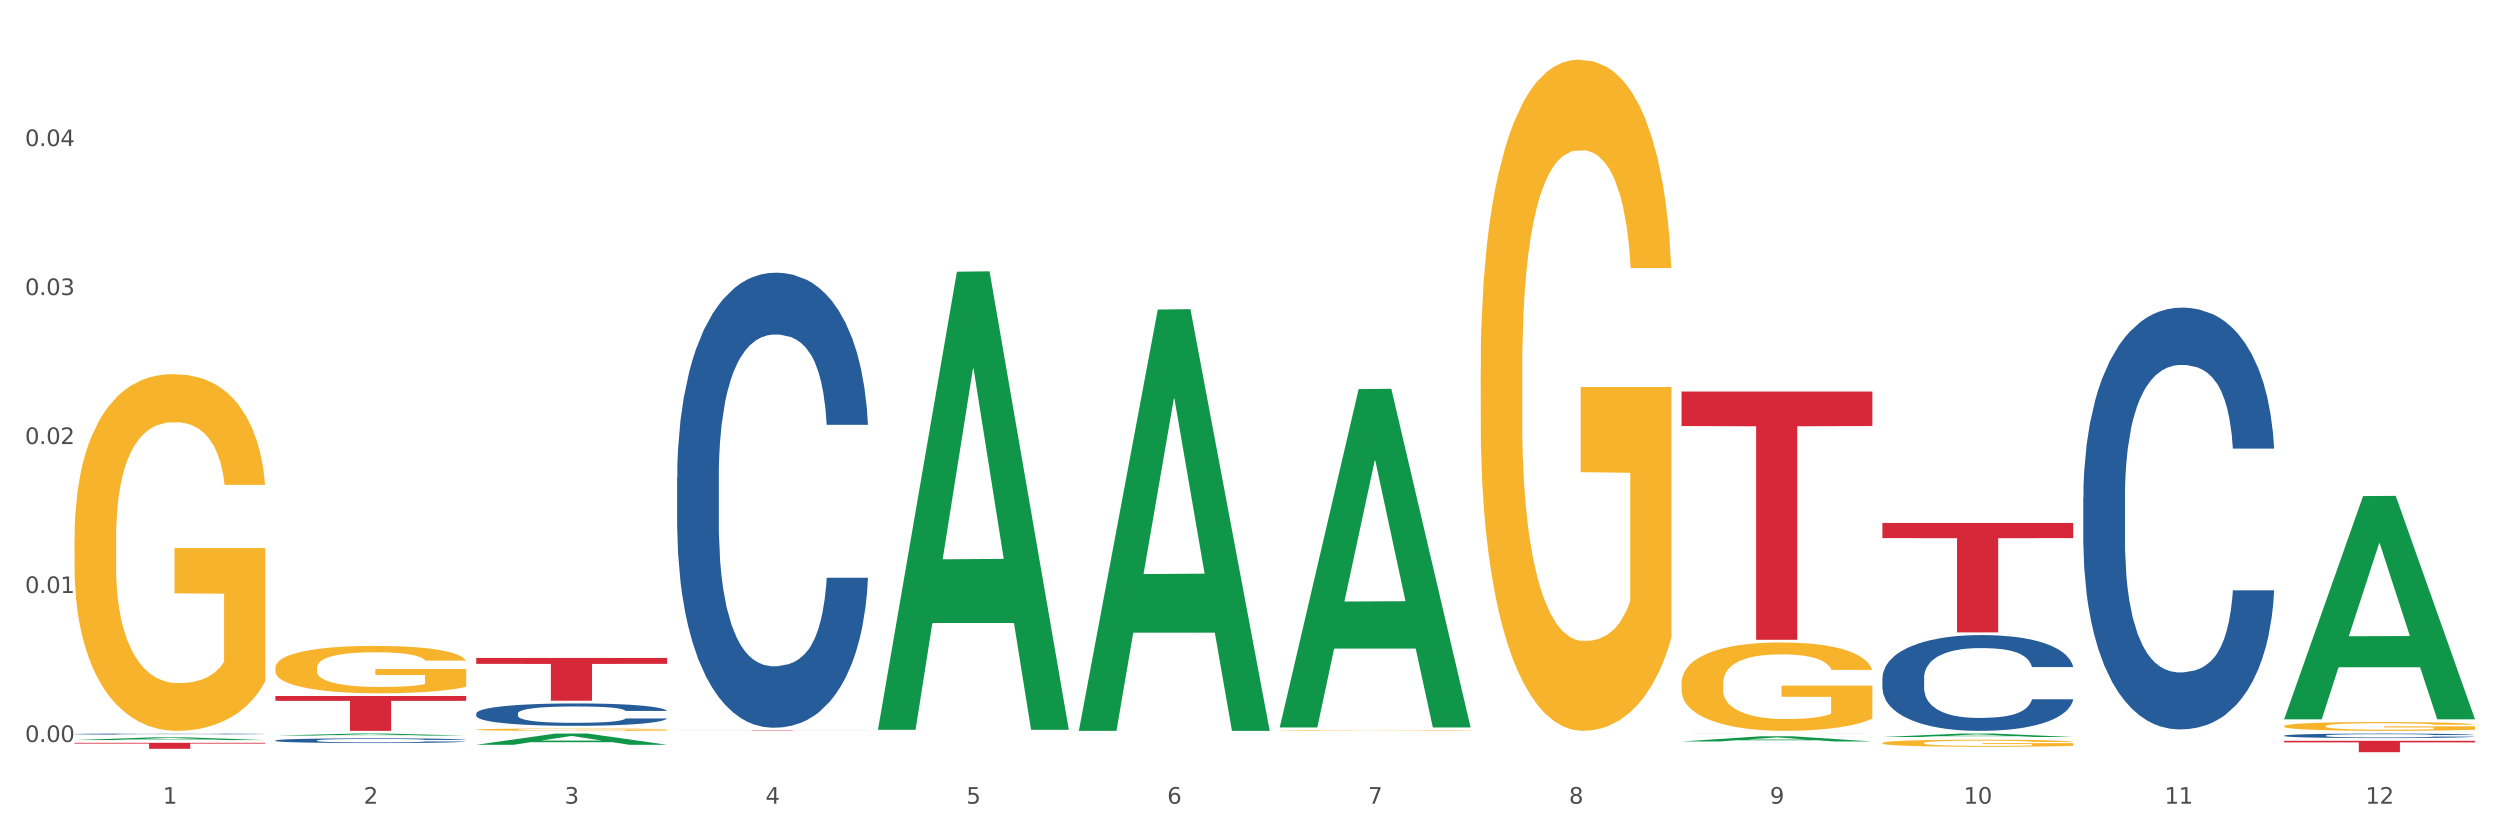
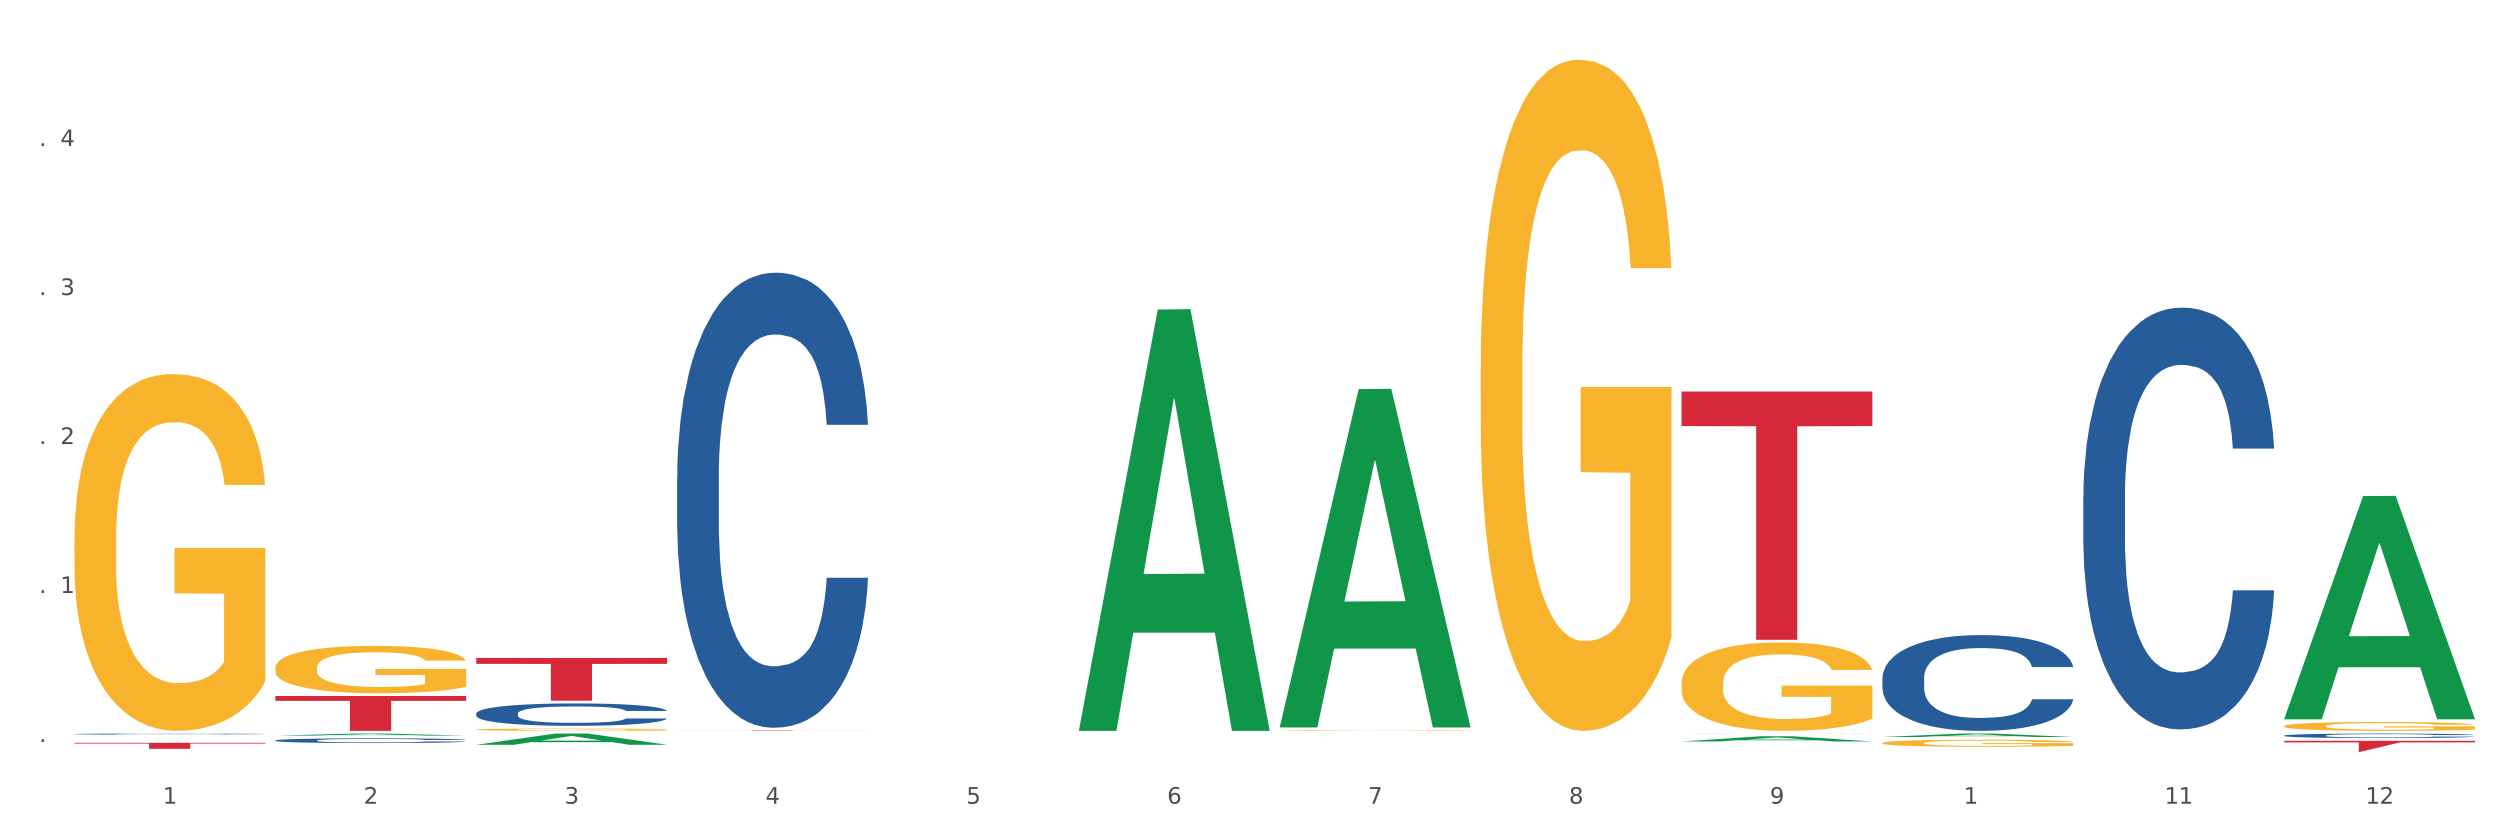
<svg xmlns="http://www.w3.org/2000/svg" xmlns:xlink="http://www.w3.org/1999/xlink" width="1080pt" height="360pt" viewBox="0 0 1080 360" version="1.1">
  <rect x="0" y="0" width="1080" height="360" fill="#333333" stroke="none" />
  <defs>
    <style type="text/css">*{stroke-linejoin: round; stroke-linecap: butt}</style>
  </defs>
  <g id="figure_1">
    <g id="patch_1">
      <path d="M 0 360  L 1080 360  L 1080 0  L 0 0  z " style="fill: #ffffff; stroke: #ffffff; stroke-linejoin: miter" />
    </g>
    <g id="axes_1">
      <g id="matplotlib.axis_1">
        <g id="xtick_1">
          <g id="text_1">
            <g style="fill: #4d4d4d" transform="translate(70.342 347.204) scale(0.096 -0.096)">
              <defs>
                <path id="DejaVuSans-31" d="M 794 531  L 1825 531  L 1825 4091  L 703 3866  L 703 4441  L 1819 4666  L 2450 4666  L 2450 531  L 3481 531  L 3481 0  L 794 0  L 794 531  z " transform="scale(0.016)" />
              </defs>
              <use xlink:href="#DejaVuSans-31" />
            </g>
          </g>
        </g>
        <g id="xtick_2">
          <g id="text_2">
            <g style="fill: #4d4d4d" transform="translate(157.122 347.204) scale(0.096 -0.096)">
              <defs>
                <path id="DejaVuSans-32" d="M 1228 531  L 3431 531  L 3431 0  L 469 0  L 469 531  Q 828 903 1448 1529  Q 2069 2156 2228 2338  Q 2531 2678 2651 2914  Q 2772 3150 2772 3378  Q 2772 3750 2511 3984  Q 2250 4219 1831 4219  Q 1534 4219 1204 4116  Q 875 4013 500 3803  L 500 4441  Q 881 4594 1212 4672  Q 1544 4750 1819 4750  Q 2544 4750 2975 4387  Q 3406 4025 3406 3419  Q 3406 3131 3298 2873  Q 3191 2616 2906 2266  Q 2828 2175 2409 1742  Q 1991 1309 1228 531  z " transform="scale(0.016)" />
              </defs>
              <use xlink:href="#DejaVuSans-32" />
            </g>
          </g>
        </g>
        <g id="xtick_3">
          <g id="text_3">
            <g style="fill: #4d4d4d" transform="translate(243.902 347.204) scale(0.096 -0.096)">
              <defs>
                <path id="DejaVuSans-33" d="M 2597 2516  Q 3050 2419 3304 2112  Q 3559 1806 3559 1356  Q 3559 666 3084 287  Q 2609 -91 1734 -91  Q 1441 -91 1130 -33  Q 819 25 488 141  L 488 750  Q 750 597 1062 519  Q 1375 441 1716 441  Q 2309 441 2620 675  Q 2931 909 2931 1356  Q 2931 1769 2642 2001  Q 2353 2234 1838 2234  L 1294 2234  L 1294 2753  L 1863 2753  Q 2328 2753 2575 2939  Q 2822 3125 2822 3475  Q 2822 3834 2567 4026  Q 2313 4219 1838 4219  Q 1578 4219 1281 4162  Q 984 4106 628 3988  L 628 4550  Q 988 4650 1302 4700  Q 1616 4750 1894 4750  Q 2613 4750 3031 4423  Q 3450 4097 3450 3541  Q 3450 3153 3228 2886  Q 3006 2619 2597 2516  z " transform="scale(0.016)" />
              </defs>
              <use xlink:href="#DejaVuSans-33" />
            </g>
          </g>
        </g>
        <g id="xtick_4">
          <g id="text_4">
            <g style="fill: #4d4d4d" transform="translate(330.683 347.204) scale(0.096 -0.096)">
              <defs>
                <path id="DejaVuSans-34" d="M 2419 4116  L 825 1625  L 2419 1625  L 2419 4116  z M 2253 4666  L 3047 4666  L 3047 1625  L 3713 1625  L 3713 1100  L 3047 1100  L 3047 0  L 2419 0  L 2419 1100  L 313 1100  L 313 1709  L 2253 4666  z " transform="scale(0.016)" />
              </defs>
              <use xlink:href="#DejaVuSans-34" />
            </g>
          </g>
        </g>
        <g id="xtick_5">
          <g id="text_5">
            <g style="fill: #4d4d4d" transform="translate(417.463 347.204) scale(0.096 -0.096)">
              <defs>
                <path id="DejaVuSans-35" d="M 691 4666  L 3169 4666  L 3169 4134  L 1269 4134  L 1269 2991  Q 1406 3038 1543 3061  Q 1681 3084 1819 3084  Q 2600 3084 3056 2656  Q 3513 2228 3513 1497  Q 3513 744 3044 326  Q 2575 -91 1722 -91  Q 1428 -91 1123 -41  Q 819 9 494 109  L 494 744  Q 775 591 1075 516  Q 1375 441 1709 441  Q 2250 441 2565 725  Q 2881 1009 2881 1497  Q 2881 1984 2565 2268  Q 2250 2553 1709 2553  Q 1456 2553 1204 2497  Q 953 2441 691 2322  L 691 4666  z " transform="scale(0.016)" />
              </defs>
              <use xlink:href="#DejaVuSans-35" />
            </g>
          </g>
        </g>
        <g id="xtick_6">
          <g id="text_6">
            <g style="fill: #4d4d4d" transform="translate(504.243 347.204) scale(0.096 -0.096)">
              <defs>
                <path id="DejaVuSans-36" d="M 2113 2584  Q 1688 2584 1439 2293  Q 1191 2003 1191 1497  Q 1191 994 1439 701  Q 1688 409 2113 409  Q 2538 409 2786 701  Q 3034 994 3034 1497  Q 3034 2003 2786 2293  Q 2538 2584 2113 2584  z M 3366 4563  L 3366 3988  Q 3128 4100 2886 4159  Q 2644 4219 2406 4219  Q 1781 4219 1451 3797  Q 1122 3375 1075 2522  Q 1259 2794 1537 2939  Q 1816 3084 2150 3084  Q 2853 3084 3261 2657  Q 3669 2231 3669 1497  Q 3669 778 3244 343  Q 2819 -91 2113 -91  Q 1303 -91 875 529  Q 447 1150 447 2328  Q 447 3434 972 4092  Q 1497 4750 2381 4750  Q 2619 4750 2861 4703  Q 3103 4656 3366 4563  z " transform="scale(0.016)" />
              </defs>
              <use xlink:href="#DejaVuSans-36" />
            </g>
          </g>
        </g>
        <g id="xtick_7">
          <g id="text_7">
            <g style="fill: #4d4d4d" transform="translate(591.024 347.204) scale(0.096 -0.096)">
              <defs>
                <path id="DejaVuSans-37" d="M 525 4666  L 3525 4666  L 3525 4397  L 1831 0  L 1172 0  L 2766 4134  L 525 4134  L 525 4666  z " transform="scale(0.016)" />
              </defs>
              <use xlink:href="#DejaVuSans-37" />
            </g>
          </g>
        </g>
        <g id="xtick_8">
          <g id="text_8">
            <g style="fill: #4d4d4d" transform="translate(677.804 347.204) scale(0.096 -0.096)">
              <defs>
                <path id="DejaVuSans-38" d="M 2034 2216  Q 1584 2216 1326 1975  Q 1069 1734 1069 1313  Q 1069 891 1326 650  Q 1584 409 2034 409  Q 2484 409 2743 651  Q 3003 894 3003 1313  Q 3003 1734 2745 1975  Q 2488 2216 2034 2216  z M 1403 2484  Q 997 2584 770 2862  Q 544 3141 544 3541  Q 544 4100 942 4425  Q 1341 4750 2034 4750  Q 2731 4750 3128 4425  Q 3525 4100 3525 3541  Q 3525 3141 3298 2862  Q 3072 2584 2669 2484  Q 3125 2378 3379 2068  Q 3634 1759 3634 1313  Q 3634 634 3220 271  Q 2806 -91 2034 -91  Q 1263 -91 848 271  Q 434 634 434 1313  Q 434 1759 690 2068  Q 947 2378 1403 2484  z M 1172 3481  Q 1172 3119 1398 2916  Q 1625 2713 2034 2713  Q 2441 2713 2670 2916  Q 2900 3119 2900 3481  Q 2900 3844 2670 4047  Q 2441 4250 2034 4250  Q 1625 4250 1398 4047  Q 1172 3844 1172 3481  z " transform="scale(0.016)" />
              </defs>
              <use xlink:href="#DejaVuSans-38" />
            </g>
          </g>
        </g>
        <g id="xtick_9">
          <g id="text_9">
            <g style="fill: #4d4d4d" transform="translate(764.584 347.204) scale(0.096 -0.096)">
              <defs>
                <path id="DejaVuSans-39" d="M 703 97  L 703 672  Q 941 559 1184 500  Q 1428 441 1663 441  Q 2288 441 2617 861  Q 2947 1281 2994 2138  Q 2813 1869 2534 1725  Q 2256 1581 1919 1581  Q 1219 1581 811 2004  Q 403 2428 403 3163  Q 403 3881 828 4315  Q 1253 4750 1959 4750  Q 2769 4750 3195 4129  Q 3622 3509 3622 2328  Q 3622 1225 3098 567  Q 2575 -91 1691 -91  Q 1453 -91 1209 -44  Q 966 3 703 97  z M 1959 2075  Q 2384 2075 2632 2365  Q 2881 2656 2881 3163  Q 2881 3666 2632 3958  Q 2384 4250 1959 4250  Q 1534 4250 1286 3958  Q 1038 3666 1038 3163  Q 1038 2656 1286 2365  Q 1534 2075 1959 2075  z " transform="scale(0.016)" />
              </defs>
              <use xlink:href="#DejaVuSans-39" />
            </g>
          </g>
        </g>
        <g id="xtick_10">
          <g id="text_10">
            <g style="fill: #4d4d4d" transform="translate(848.311 347.204) scale(0.096 -0.096)">
              <defs>
-                 <path id="DejaVuSans-30" d="M 2034 4250  Q 1547 4250 1301 3770  Q 1056 3291 1056 2328  Q 1056 1369 1301 889  Q 1547 409 2034 409  Q 2525 409 2770 889  Q 3016 1369 3016 2328  Q 3016 3291 2770 3770  Q 2525 4250 2034 4250  z M 2034 4750  Q 2819 4750 3233 4129  Q 3647 3509 3647 2328  Q 3647 1150 3233 529  Q 2819 -91 2034 -91  Q 1250 -91 836 529  Q 422 1150 422 2328  Q 422 3509 836 4129  Q 1250 4750 2034 4750  z " transform="scale(0.016)" />
-               </defs>
+                 </defs>
              <use xlink:href="#DejaVuSans-31" />
              <use xlink:href="#DejaVuSans-30" transform="translate(63.623 0)" />
            </g>
          </g>
        </g>
        <g id="xtick_11">
          <g id="text_11">
            <g style="fill: #4d4d4d" transform="translate(935.091 347.204) scale(0.096 -0.096)">
              <use xlink:href="#DejaVuSans-31" />
              <use xlink:href="#DejaVuSans-31" transform="translate(63.623 0)" />
            </g>
          </g>
        </g>
        <g id="xtick_12">
          <g id="text_12">
            <g style="fill: #4d4d4d" transform="translate(1021.871 347.204) scale(0.096 -0.096)">
              <use xlink:href="#DejaVuSans-31" />
              <use xlink:href="#DejaVuSans-32" transform="translate(63.623 0)" />
            </g>
          </g>
        </g>
        <g id="xtick_13" />
        <g id="xtick_14" />
        <g id="xtick_15" />
        <g id="xtick_16" />
        <g id="xtick_17" />
        <g id="xtick_18" />
        <g id="xtick_19" />
        <g id="xtick_20" />
        <g id="xtick_21" />
        <g id="xtick_22" />
        <g id="xtick_23" />
      </g>
      <g id="matplotlib.axis_2">
        <g id="ytick_1">
          <g id="text_13">
            <g style="fill: #4d4d4d" transform="translate(10.8 320.545) scale(0.096 -0.096)">
              <defs>
                <path id="DejaVuSans-2e" d="M 684 794  L 1344 794  L 1344 0  L 684 0  L 684 794  z " transform="scale(0.016)" />
              </defs>
              <use xlink:href="#DejaVuSans-30" />
              <use xlink:href="#DejaVuSans-2e" transform="translate(63.623 0)" />
              <use xlink:href="#DejaVuSans-30" transform="translate(95.41 0)" />
              <use xlink:href="#DejaVuSans-30" transform="translate(159.033 0)" />
            </g>
          </g>
        </g>
        <g id="ytick_2">
          <g id="text_14">
            <g style="fill: #4d4d4d" transform="translate(10.8 256.187) scale(0.096 -0.096)">
              <use xlink:href="#DejaVuSans-30" />
              <use xlink:href="#DejaVuSans-2e" transform="translate(63.623 0)" />
              <use xlink:href="#DejaVuSans-30" transform="translate(95.41 0)" />
              <use xlink:href="#DejaVuSans-31" transform="translate(159.033 0)" />
            </g>
          </g>
        </g>
        <g id="ytick_3">
          <g id="text_15">
            <g style="fill: #4d4d4d" transform="translate(10.8 191.829) scale(0.096 -0.096)">
              <use xlink:href="#DejaVuSans-30" />
              <use xlink:href="#DejaVuSans-2e" transform="translate(63.623 0)" />
              <use xlink:href="#DejaVuSans-30" transform="translate(95.41 0)" />
              <use xlink:href="#DejaVuSans-32" transform="translate(159.033 0)" />
            </g>
          </g>
        </g>
        <g id="ytick_4">
          <g id="text_16">
            <g style="fill: #4d4d4d" transform="translate(10.8 127.471) scale(0.096 -0.096)">
              <use xlink:href="#DejaVuSans-30" />
              <use xlink:href="#DejaVuSans-2e" transform="translate(63.623 0)" />
              <use xlink:href="#DejaVuSans-30" transform="translate(95.41 0)" />
              <use xlink:href="#DejaVuSans-33" transform="translate(159.033 0)" />
            </g>
          </g>
        </g>
        <g id="ytick_5">
          <g id="text_17">
            <g style="fill: #4d4d4d" transform="translate(10.8 63.114) scale(0.096 -0.096)">
              <use xlink:href="#DejaVuSans-30" />
              <use xlink:href="#DejaVuSans-2e" transform="translate(63.623 0)" />
              <use xlink:href="#DejaVuSans-30" transform="translate(95.41 0)" />
              <use xlink:href="#DejaVuSans-34" transform="translate(159.033 0)" />
            </g>
          </g>
        </g>
        <g id="ytick_6" />
        <g id="ytick_7" />
        <g id="ytick_8" />
        <g id="ytick_9" />
        <g id="ytick_10" />
      </g>
      <g id="PolyCollection_1">
-         <path d="M 32.175 319.713  L 32.26 319.712  L 66.256 318.528  L 80.365 318.527  L 114.616 319.715  L 98.298 319.715  L 90.904 319.438  L 55.803 319.438  L 55.548 319.443  L 48.408 319.715  L 32.175 319.715  L 32.175 319.713  L 60.222 319.273  L 86.484 319.272  L 73.481 318.78  L 73.311 318.778  L 73.141 318.781  L 60.137 319.272  L 60.222 319.273  L 32.175 319.713  z " clip-path="url(#paa201c4b0b)" style="fill: #109648" />
        <path d="M 552.857 315.552  L 552.954 315.552  L 552.954 315.542  L 553.149 315.534  L 554.122 315.514  L 555.582 315.497  L 556.653 315.489  L 557.724 315.481  L 558.989 315.474  L 560.546 315.467  L 563.369 315.456  L 565.121 315.45  L 567.262 315.444  L 571.156 315.436  L 573.978 315.431  L 576.898 315.427  L 581.668 315.422  L 584.782 315.42  L 588.092 315.418  L 592.082 315.417  L 595.1 315.417  L 601.718 315.418  L 607.364 315.42  L 610.089 315.422  L 613.593 315.425  L 615.442 315.427  L 618.46 315.432  L 621.574 315.437  L 623.716 315.442  L 626.928 315.451  L 629.361 315.46  L 631.6 315.471  L 632.768 315.479  L 633.644 315.486  L 634.422 315.495  L 635.201 315.508  L 617.681 315.508  L 617 315.498  L 615.929 315.49  L 614.372 315.481  L 613.009 315.476  L 610.673 315.469  L 608.532 315.465  L 606.293 315.461  L 603.568 315.459  L 601.426 315.457  L 598.409 315.456  L 592.472 315.457  L 588.481 315.459  L 585.756 315.461  L 584.004 315.464  L 582.446 315.467  L 580.694 315.47  L 578.65 315.476  L 577.19 315.481  L 575.73 315.487  L 574.562 315.494  L 573.492 315.501  L 572.616 315.509  L 571.934 315.518  L 571.35 315.528  L 570.864 315.545  L 570.864 315.581  L 571.058 315.59  L 571.545 315.601  L 572.129 315.609  L 573.102 315.619  L 573.978 315.626  L 575.633 315.635  L 577.482 315.643  L 578.942 315.648  L 580.402 315.653  L 582.933 315.658  L 585.756 315.663  L 588.189 315.666  L 591.498 315.669  L 593.737 315.67  L 595.684 315.67  L 600.453 315.67  L 603.86 315.67  L 607.656 315.668  L 610.576 315.665  L 613.009 315.662  L 615.734 315.658  L 617.486 315.653  L 617.486 315.597  L 596.073 315.597  L 596.073 315.56  L 635.298 315.56  L 635.298 315.669  L 633.644 315.674  L 631.794 315.68  L 629.848 315.684  L 626.928 315.69  L 623.424 315.695  L 620.309 315.699  L 617 315.702  L 613.106 315.705  L 608.045 315.708  L 604.93 315.709  L 601.037 315.71  L 596.462 315.71  L 592.472 315.709  L 588.578 315.708  L 584.49 315.706  L 580.5 315.702  L 577.482 315.699  L 574.465 315.694  L 571.253 315.689  L 568.722 315.683  L 566.776 315.679  L 564.634 315.672  L 562.298 315.664  L 560.546 315.657  L 558.989 315.65  L 557.334 315.64  L 556.166 315.632  L 554.998 315.621  L 554.317 315.613  L 553.538 315.601  L 552.954 315.585  L 552.857 315.552  z " clip-path="url(#paa201c4b0b)" style="fill: #f7b32b" />
        <path d="M 639.637 159.757  L 639.735 159.492  L 639.735 149.958  L 639.929 141.749  L 640.903 121.888  L 642.363 105.469  L 643.433 96.73  L 644.504 89.58  L 645.769 82.43  L 647.327 75.015  L 650.149 64.158  L 651.901 58.597  L 654.043 52.771  L 657.936 44.297  L 660.759 39.53  L 663.679 35.558  L 668.448 30.791  L 671.563 28.672  L 674.872 27.084  L 678.863 26.024  L 681.88 25.759  L 688.499 26.554  L 694.144 28.937  L 696.869 30.791  L 700.373 33.969  L 702.223 36.087  L 705.24 40.324  L 708.355 45.886  L 710.496 50.652  L 713.708 59.656  L 716.141 68.66  L 718.38 79.782  L 719.548 87.462  L 720.424 94.612  L 721.203 102.821  L 721.981 115.797  L 704.461 115.797  L 703.78 106.528  L 702.709 97.79  L 701.152 89.315  L 699.789 84.019  L 697.453 77.399  L 695.312 73.162  L 693.073 69.984  L 690.348 67.336  L 688.207 66.012  L 685.189 64.952  L 679.252 65.217  L 675.261 67.336  L 672.536 69.984  L 670.784 72.367  L 669.227 75.015  L 667.475 78.723  L 665.431 84.284  L 663.971 89.315  L 662.511 95.671  L 661.343 102.027  L 660.272 109.441  L 659.396 117.386  L 658.715 125.595  L 658.131 135.658  L 657.644 152.342  L 657.644 188.621  L 657.839 196.831  L 658.325 207.688  L 658.909 215.898  L 659.883 225.696  L 660.759 232.316  L 662.413 241.85  L 664.263 249.794  L 665.723 254.826  L 667.183 259.063  L 669.713 264.889  L 672.536 269.655  L 674.969 272.568  L 678.279 275.216  L 680.517 276.276  L 682.464 276.805  L 687.233 276.805  L 690.64 276.011  L 694.436 274.157  L 697.356 271.774  L 699.789 268.861  L 702.515 264.094  L 704.267 259.592  L 704.267 204.246  L 682.853 203.981  L 682.853 167.171  L 722.079 167.171  L 722.079 275.216  L 720.424 280.778  L 718.575 285.809  L 716.628 290.311  L 713.708 295.872  L 710.204 301.168  L 707.089 304.876  L 703.78 308.054  L 699.887 310.967  L 694.825 313.615  L 691.711 314.674  L 687.817 315.468  L 683.243 315.733  L 679.252 315.204  L 675.359 313.88  L 671.271 311.496  L 667.28 308.054  L 664.263 304.611  L 661.245 300.374  L 658.033 294.813  L 655.503 289.516  L 653.556 284.75  L 651.415 278.659  L 649.079 270.715  L 647.327 263.564  L 645.769 256.15  L 644.115 246.616  L 642.947 238.407  L 641.779 228.079  L 641.097 220.399  L 640.319 208.483  L 639.735 191.799  L 639.637 159.757  z " clip-path="url(#paa201c4b0b)" style="fill: #f7b32b" />
        <path d="M 726.418 295.194  L 726.515 295.159  L 726.515 293.904  L 726.71 292.823  L 727.683 290.207  L 729.143 288.045  L 730.214 286.894  L 731.284 285.953  L 732.55 285.011  L 734.107 284.035  L 736.93 282.605  L 738.682 281.873  L 740.823 281.106  L 744.716 279.99  L 747.539 279.362  L 750.459 278.839  L 755.228 278.211  L 758.343 277.932  L 761.652 277.723  L 765.643 277.584  L 768.66 277.549  L 775.279 277.653  L 780.924 277.967  L 783.65 278.211  L 787.154 278.63  L 789.003 278.909  L 792.02 279.467  L 795.135 280.199  L 797.276 280.827  L 800.488 282.012  L 802.922 283.198  L 805.16 284.663  L 806.328 285.674  L 807.204 286.615  L 807.983 287.696  L 808.762 289.405  L 791.242 289.405  L 790.56 288.185  L 789.49 287.034  L 787.932 285.918  L 786.57 285.22  L 784.234 284.349  L 782.092 283.791  L 779.854 283.372  L 777.128 283.024  L 774.987 282.849  L 771.97 282.71  L 766.032 282.745  L 762.042 283.024  L 759.316 283.372  L 757.564 283.686  L 756.007 284.035  L 754.255 284.523  L 752.211 285.255  L 750.751 285.918  L 749.291 286.755  L 748.123 287.592  L 747.052 288.568  L 746.176 289.614  L 745.495 290.695  L 744.911 292.02  L 744.424 294.217  L 744.424 298.995  L 744.619 300.076  L 745.106 301.506  L 745.69 302.587  L 746.663 303.877  L 747.539 304.749  L 749.194 306.004  L 751.043 307.05  L 752.503 307.713  L 753.963 308.271  L 756.494 309.038  L 759.316 309.666  L 761.75 310.049  L 765.059 310.398  L 767.298 310.537  L 769.244 310.607  L 774.014 310.607  L 777.42 310.503  L 781.216 310.258  L 784.136 309.945  L 786.57 309.561  L 789.295 308.933  L 791.047 308.34  L 791.047 301.052  L 769.634 301.017  L 769.634 296.17  L 808.859 296.17  L 808.859 310.398  L 807.204 311.13  L 805.355 311.793  L 803.408 312.386  L 800.488 313.118  L 796.984 313.815  L 793.87 314.304  L 790.56 314.722  L 786.667 315.106  L 781.606 315.454  L 778.491 315.594  L 774.598 315.698  L 770.023 315.733  L 766.032 315.664  L 762.139 315.489  L 758.051 315.175  L 754.06 314.722  L 751.043 314.269  L 748.026 313.711  L 744.814 312.978  L 742.283 312.281  L 740.336 311.653  L 738.195 310.851  L 735.859 309.805  L 734.107 308.864  L 732.55 307.887  L 730.895 306.632  L 729.727 305.551  L 728.559 304.191  L 727.878 303.179  L 727.099 301.61  L 726.515 299.413  L 726.418 295.194  z " clip-path="url(#paa201c4b0b)" style="fill: #f7b32b" />
-         <path d="M 986.759 320.017  L 1069.2 320.017  L 1069.2 320.703  L 1036.77 320.707  L 1036.77 324.95  L 1018.993 324.95  L 1018.993 320.707  L 986.759 320.703  L 986.759 320.022  L 986.759 320.017  z " clip-path="url(#paa201c4b0b)" style="fill: #d62839" />
+         <path d="M 986.759 320.017  L 1069.2 320.017  L 1069.2 320.703  L 1036.77 320.707  L 1018.993 324.95  L 1018.993 320.707  L 986.759 320.703  L 986.759 320.022  L 986.759 320.017  z " clip-path="url(#paa201c4b0b)" style="fill: #d62839" />
        <path d="M 726.418 169.155  L 808.859 169.155  L 808.859 184.056  L 776.429 184.157  L 776.429 276.384  L 758.652 276.384  L 758.652 184.157  L 726.418 184.056  L 726.418 169.256  L 726.418 169.155  z " clip-path="url(#paa201c4b0b)" style="fill: #d62839" />
        <path d="M 292.516 315.561  L 374.957 315.561  L 374.957 315.585  L 342.528 315.585  L 342.528 315.733  L 324.75 315.733  L 324.75 315.585  L 292.516 315.585  L 292.516 315.561  L 292.516 315.561  z " clip-path="url(#paa201c4b0b)" style="fill: #d62839" />
        <path d="M 205.736 284.223  L 288.177 284.223  L 288.177 286.794  L 255.747 286.811  L 255.747 302.72  L 237.97 302.72  L 237.97 286.811  L 205.736 286.794  L 205.736 284.24  L 205.736 284.223  z " clip-path="url(#paa201c4b0b)" style="fill: #d62839" />
        <path d="M 118.955 300.665  L 201.397 300.665  L 201.397 302.759  L 168.967 302.773  L 168.967 315.733  L 151.189 315.733  L 151.189 302.773  L 118.955 302.759  L 118.955 300.679  L 118.955 300.665  z " clip-path="url(#paa201c4b0b)" style="fill: #d62839" />
        <path d="M 32.175 320.88  L 114.616 320.88  L 114.616 321.243  L 82.187 321.246  L 82.187 323.495  L 64.409 323.495  L 64.409 321.246  L 32.175 321.243  L 32.175 320.882  L 32.175 320.88  z " clip-path="url(#paa201c4b0b)" style="fill: #d62839" />
        <path d="M 205.736 315.191  L 205.833 315.19  L 205.833 315.157  L 206.028 315.128  L 207.001 315.059  L 208.461 315.002  L 209.532 314.971  L 210.602 314.946  L 211.868 314.922  L 213.425 314.896  L 216.248 314.858  L 218 314.839  L 220.141 314.818  L 224.034 314.789  L 226.857 314.772  L 229.777 314.759  L 234.546 314.742  L 237.661 314.735  L 240.97 314.729  L 244.961 314.725  L 247.978 314.724  L 254.597 314.727  L 260.242 314.736  L 262.968 314.742  L 266.472 314.753  L 268.321 314.76  L 271.338 314.775  L 274.453 314.794  L 276.594 314.811  L 279.806 314.842  L 282.24 314.874  L 284.478 314.912  L 285.646 314.939  L 286.522 314.964  L 287.301 314.993  L 288.08 315.038  L 270.56 315.038  L 269.878 315.005  L 268.808 314.975  L 267.25 314.946  L 265.888 314.927  L 263.552 314.904  L 261.41 314.889  L 259.172 314.878  L 256.446 314.869  L 254.305 314.864  L 251.288 314.861  L 245.35 314.862  L 241.36 314.869  L 238.634 314.878  L 236.882 314.887  L 235.325 314.896  L 233.573 314.909  L 231.529 314.928  L 230.069 314.946  L 228.609 314.968  L 227.441 314.99  L 226.37 315.016  L 225.494 315.043  L 224.813 315.072  L 224.229 315.107  L 223.742 315.165  L 223.742 315.291  L 223.937 315.32  L 224.424 315.357  L 225.008 315.386  L 225.981 315.42  L 226.857 315.443  L 228.512 315.476  L 230.361 315.504  L 231.821 315.521  L 233.281 315.536  L 235.812 315.556  L 238.634 315.573  L 241.068 315.583  L 244.377 315.592  L 246.616 315.596  L 248.562 315.598  L 253.332 315.598  L 256.738 315.595  L 260.534 315.589  L 263.454 315.58  L 265.888 315.57  L 268.613 315.554  L 270.365 315.538  L 270.365 315.345  L 248.952 315.344  L 248.952 315.216  L 288.177 315.216  L 288.177 315.592  L 286.522 315.612  L 284.673 315.629  L 282.726 315.645  L 279.806 315.664  L 276.302 315.683  L 273.188 315.696  L 269.878 315.707  L 265.985 315.717  L 260.924 315.726  L 257.809 315.73  L 253.916 315.732  L 249.341 315.733  L 245.35 315.731  L 241.457 315.727  L 237.369 315.719  L 233.378 315.707  L 230.361 315.695  L 227.344 315.68  L 224.132 315.66  L 221.601 315.642  L 219.654 315.625  L 217.513 315.604  L 215.177 315.577  L 213.425 315.552  L 211.868 315.526  L 210.213 315.493  L 209.045 315.464  L 207.877 315.428  L 207.196 315.402  L 206.417 315.36  L 205.833 315.302  L 205.736 315.191  z " clip-path="url(#paa201c4b0b)" style="fill: #f7b32b" />
        <path d="M 813.198 320.967  L 813.295 320.964  L 813.295 320.863  L 813.49 320.777  L 814.463 320.567  L 815.923 320.393  L 816.994 320.3  L 818.065 320.225  L 819.33 320.149  L 820.887 320.071  L 823.71 319.956  L 825.462 319.897  L 827.603 319.835  L 831.497 319.746  L 834.319 319.695  L 837.239 319.653  L 842.009 319.603  L 845.123 319.58  L 848.433 319.564  L 852.423 319.552  L 855.441 319.55  L 862.059 319.558  L 867.705 319.583  L 870.43 319.603  L 873.934 319.636  L 875.783 319.659  L 878.801 319.704  L 881.915 319.762  L 884.057 319.813  L 887.269 319.908  L 889.702 320.003  L 891.941 320.121  L 893.109 320.202  L 893.985 320.278  L 894.763 320.365  L 895.542 320.502  L 878.022 320.502  L 877.341 320.404  L 876.27 320.312  L 874.713 320.222  L 873.35 320.166  L 871.014 320.096  L 868.873 320.051  L 866.634 320.017  L 863.909 319.989  L 861.767 319.975  L 858.75 319.964  L 852.813 319.967  L 848.822 319.989  L 846.097 320.017  L 844.345 320.043  L 842.787 320.071  L 841.035 320.11  L 838.991 320.169  L 837.531 320.222  L 836.071 320.289  L 834.903 320.356  L 833.833 320.435  L 832.957 320.519  L 832.275 320.606  L 831.691 320.712  L 831.205 320.889  L 831.205 321.273  L 831.399 321.359  L 831.886 321.474  L 832.47 321.561  L 833.443 321.665  L 834.319 321.735  L 835.974 321.836  L 837.823 321.92  L 839.283 321.973  L 840.743 322.018  L 843.274 322.079  L 846.097 322.13  L 848.53 322.161  L 851.839 322.189  L 854.078 322.2  L 856.025 322.205  L 860.794 322.205  L 864.201 322.197  L 867.997 322.177  L 870.917 322.152  L 873.35 322.121  L 876.075 322.071  L 877.827 322.023  L 877.827 321.438  L 856.414 321.435  L 856.414 321.046  L 895.639 321.046  L 895.639 322.189  L 893.985 322.247  L 892.135 322.301  L 890.189 322.348  L 887.269 322.407  L 883.765 322.463  L 880.65 322.502  L 877.341 322.536  L 873.447 322.567  L 868.386 322.595  L 865.271 322.606  L 861.378 322.614  L 856.803 322.617  L 852.813 322.612  L 848.919 322.598  L 844.831 322.572  L 840.841 322.536  L 837.823 322.5  L 834.806 322.455  L 831.594 322.396  L 829.063 322.34  L 827.117 322.289  L 824.975 322.225  L 822.639 322.141  L 820.887 322.065  L 819.33 321.987  L 817.675 321.886  L 816.507 321.799  L 815.339 321.69  L 814.658 321.609  L 813.879 321.483  L 813.295 321.306  L 813.198 320.967  z " clip-path="url(#paa201c4b0b)" style="fill: #f7b32b" />
        <path d="M 986.759 313.675  L 986.856 313.671  L 986.856 313.545  L 987.051 313.437  L 988.024 313.175  L 989.484 312.958  L 990.555 312.843  L 991.625 312.748  L 992.891 312.654  L 994.448 312.556  L 997.271 312.413  L 999.023 312.339  L 1001.164 312.263  L 1005.057 312.151  L 1007.88 312.088  L 1010.8 312.035  L 1015.569 311.972  L 1018.684 311.945  L 1021.993 311.924  L 1025.984 311.91  L 1029.001 311.906  L 1035.62 311.917  L 1041.265 311.948  L 1043.991 311.972  L 1047.495 312.014  L 1049.344 312.042  L 1052.361 312.098  L 1055.476 312.172  L 1057.617 312.235  L 1060.829 312.353  L 1063.263 312.472  L 1065.501 312.619  L 1066.669 312.72  L 1067.545 312.815  L 1068.324 312.923  L 1069.103 313.094  L 1051.583 313.094  L 1050.901 312.972  L 1049.831 312.857  L 1048.273 312.745  L 1046.911 312.675  L 1044.575 312.588  L 1042.433 312.532  L 1040.195 312.49  L 1037.469 312.455  L 1035.328 312.437  L 1032.311 312.423  L 1026.373 312.427  L 1022.383 312.455  L 1019.657 312.49  L 1017.905 312.521  L 1016.348 312.556  L 1014.596 312.605  L 1012.552 312.679  L 1011.092 312.745  L 1009.632 312.829  L 1008.464 312.913  L 1007.393 313.011  L 1006.517 313.115  L 1005.836 313.224  L 1005.252 313.357  L 1004.765 313.577  L 1004.765 314.056  L 1004.96 314.164  L 1005.447 314.307  L 1006.031 314.416  L 1007.004 314.545  L 1007.88 314.632  L 1009.535 314.758  L 1011.384 314.863  L 1012.844 314.929  L 1014.304 314.985  L 1016.835 315.062  L 1019.657 315.125  L 1022.091 315.164  L 1025.4 315.199  L 1027.639 315.212  L 1029.585 315.219  L 1034.355 315.219  L 1037.761 315.209  L 1041.557 315.185  L 1044.477 315.153  L 1046.911 315.115  L 1049.636 315.052  L 1051.388 314.992  L 1051.388 314.262  L 1029.975 314.258  L 1029.975 313.772  L 1069.2 313.772  L 1069.2 315.199  L 1067.545 315.272  L 1065.696 315.338  L 1063.749 315.398  L 1060.829 315.471  L 1057.325 315.541  L 1054.211 315.59  L 1050.901 315.632  L 1047.008 315.67  L 1041.947 315.705  L 1038.832 315.719  L 1034.939 315.73  L 1030.364 315.733  L 1026.373 315.726  L 1022.48 315.709  L 1018.392 315.677  L 1014.401 315.632  L 1011.384 315.586  L 1008.367 315.531  L 1005.155 315.457  L 1002.624 315.387  L 1000.677 315.324  L 998.536 315.244  L 996.2 315.139  L 994.448 315.045  L 992.891 314.947  L 991.236 314.821  L 990.068 314.713  L 988.9 314.576  L 988.219 314.475  L 987.44 314.318  L 986.856 314.098  L 986.759 313.675  z " clip-path="url(#paa201c4b0b)" style="fill: #f7b32b" />
        <path d="M 32.175 317.106  L 32.272 317.106  L 32.272 317.094  L 32.565 317.078  L 33.637 317.048  L 35.001 317.026  L 37.34 317  L 38.607 316.989  L 40.263 316.976  L 43.674 316.956  L 47.572 316.939  L 50.3 316.93  L 52.347 316.924  L 56.927 316.914  L 59.558 316.909  L 62.287 316.905  L 64.625 316.902  L 68.523 316.9  L 71.642 316.898  L 75.247 316.898  L 78.268 316.898  L 82.263 316.9  L 88.11 316.905  L 90.352 316.908  L 93.373 316.913  L 96.491 316.92  L 99.025 316.927  L 101.948 316.936  L 104.969 316.949  L 107.892 316.965  L 109.939 316.98  L 111.595 316.996  L 113.057 317.015  L 114.129 317.036  L 114.616 317.053  L 96.783 317.053  L 96.296 317.037  L 95.322 317.02  L 94.347 317.009  L 93.275 317  L 91.619 316.989  L 90.157 316.982  L 87.721 316.974  L 85.479 316.969  L 83.628 316.966  L 81.386 316.964  L 76.611 316.961  L 73.201 316.961  L 71.057 316.962  L 68.426 316.964  L 66.184 316.967  L 63.553 316.972  L 61.507 316.978  L 59.461 316.985  L 58.291 316.99  L 56.537 316.999  L 55.368 317.007  L 53.809 317.02  L 52.932 317.029  L 51.372 317.053  L 50.69 317.071  L 50.398 317.084  L 50.203 317.097  L 50.203 317.163  L 50.788 317.193  L 51.275 317.206  L 52.054 317.22  L 53.516 317.239  L 55.66 317.257  L 57.901 317.27  L 59.753 317.278  L 61.507 317.284  L 63.261 317.289  L 65.405 317.293  L 67.159 317.295  L 69.79 317.298  L 72.908 317.299  L 75.345 317.299  L 80.314 317.297  L 82.556 317.295  L 84.7 317.292  L 87.038 317.287  L 88.89 317.282  L 89.962 317.279  L 91.716 317.27  L 93.08 317.262  L 94.25 317.252  L 95.029 317.244  L 95.906 317.231  L 96.588 317.217  L 96.783 317.209  L 114.616 317.209  L 114.227 317.224  L 113.544 317.239  L 112.18 317.259  L 111.108 317.27  L 109.452 317.284  L 107.697 317.296  L 105.261 317.309  L 103.02 317.319  L 100.681 317.328  L 98.148 317.335  L 93.567 317.346  L 91.911 317.349  L 88.403 317.354  L 85.674 317.357  L 81.679 317.36  L 77.586 317.362  L 73.298 317.362  L 69.498 317.361  L 65.307 317.359  L 62.676 317.356  L 59.753 317.352  L 56.342 317.346  L 53.126 317.339  L 50.105 317.331  L 47.279 317.321  L 44.648 317.31  L 41.238 317.292  L 38.704 317.274  L 36.853 317.257  L 35.586 317.243  L 34.319 317.226  L 33.637 317.213  L 32.565 317.184  L 32.175 317.156  L 32.175 317.106  z " clip-path="url(#paa201c4b0b)" style="fill: #255c99" />
        <path d="M 118.955 319.873  L 119.053 319.872  L 119.053 319.819  L 119.345 319.749  L 120.417 319.618  L 121.781 319.519  L 124.12 319.404  L 125.387 319.355  L 127.044 319.301  L 130.454 319.214  L 134.352 319.139  L 137.081 319.098  L 139.127 319.072  L 143.707 319.025  L 146.338 319.005  L 149.067 318.988  L 151.406 318.977  L 155.304 318.964  L 158.422 318.958  L 162.028 318.956  L 165.048 318.958  L 169.044 318.966  L 174.891 318.988  L 177.132 319.001  L 180.153 319.023  L 183.271 319.053  L 185.805 319.083  L 188.728 319.126  L 191.749 319.182  L 194.673 319.253  L 196.719 319.318  L 198.376 319.387  L 199.837 319.471  L 200.909 319.562  L 201.397 319.639  L 183.564 319.639  L 183.076 319.57  L 182.102 319.495  L 181.127 319.445  L 180.055 319.404  L 178.399 319.357  L 176.937 319.327  L 174.501 319.292  L 172.26 319.27  L 170.408 319.256  L 168.167 319.245  L 163.392 319.234  L 159.981 319.234  L 157.837 319.238  L 155.206 319.247  L 152.965 319.26  L 150.334 319.283  L 148.287 319.307  L 146.241 319.338  L 145.071 319.361  L 143.317 319.402  L 142.148 319.435  L 140.589 319.493  L 139.712 319.534  L 138.153 319.64  L 137.471 319.719  L 137.178 319.773  L 136.983 319.832  L 136.983 320.123  L 137.568 320.254  L 138.055 320.31  L 138.835 320.373  L 140.297 320.455  L 142.44 320.535  L 144.682 320.593  L 146.533 320.628  L 148.287 320.655  L 150.041 320.675  L 152.185 320.694  L 153.939 320.705  L 156.57 320.716  L 159.689 320.722  L 162.125 320.722  L 167.095 320.712  L 169.336 320.703  L 171.48 320.69  L 173.819 320.669  L 175.67 320.647  L 176.742 320.63  L 178.496 320.595  L 179.861 320.558  L 181.03 320.515  L 181.81 320.477  L 182.687 320.422  L 183.369 320.358  L 183.564 320.325  L 201.397 320.325  L 201.007 320.392  L 200.325 320.457  L 198.96 320.545  L 197.889 320.595  L 196.232 320.656  L 194.478 320.709  L 192.042 320.766  L 189.8 320.809  L 187.462 320.847  L 184.928 320.88  L 180.348 320.927  L 178.691 320.94  L 175.183 320.962  L 172.454 320.975  L 168.459 320.988  L 164.366 320.996  L 160.079 320.998  L 156.278 320.994  L 152.088 320.983  L 149.457 320.971  L 146.533 320.955  L 143.123 320.929  L 139.907 320.897  L 136.886 320.86  L 134.06 320.817  L 131.429 320.768  L 128.018 320.688  L 125.484 320.61  L 123.633 320.537  L 122.366 320.476  L 121.099 320.397  L 120.417 320.343  L 119.345 320.213  L 118.955 320.092  L 118.955 319.873  z " clip-path="url(#paa201c4b0b)" style="fill: #255c99" />
        <path d="M 205.736 308.232  L 205.833 308.223  L 205.833 307.976  L 206.125 307.64  L 207.197 307.021  L 208.562 306.553  L 210.9 306.005  L 212.167 305.775  L 213.824 305.519  L 217.235 305.104  L 221.133 304.751  L 223.861 304.556  L 225.907 304.432  L 230.488 304.212  L 233.119 304.114  L 235.847 304.035  L 238.186 303.982  L 242.084 303.92  L 245.202 303.893  L 248.808 303.885  L 251.829 303.893  L 255.824 303.929  L 261.671 304.035  L 263.912 304.097  L 266.933 304.203  L 270.052 304.344  L 272.585 304.485  L 275.509 304.689  L 278.53 304.954  L 281.453 305.29  L 283.499 305.599  L 285.156 305.926  L 286.618 306.323  L 287.69 306.756  L 288.177 307.119  L 270.344 307.119  L 269.857 306.792  L 268.882 306.438  L 267.908 306.2  L 266.836 306.005  L 265.179 305.784  L 263.717 305.643  L 261.281 305.475  L 259.04 305.369  L 257.188 305.307  L 254.947 305.254  L 250.172 305.201  L 246.761 305.201  L 244.618 305.219  L 241.986 305.263  L 239.745 305.325  L 237.114 305.431  L 235.068 305.546  L 233.021 305.696  L 231.852 305.802  L 230.098 305.996  L 228.928 306.155  L 227.369 306.429  L 226.492 306.624  L 224.933 307.127  L 224.251 307.498  L 223.959 307.755  L 223.764 308.037  L 223.764 309.416  L 224.348 310.034  L 224.836 310.299  L 225.615 310.6  L 227.077 310.989  L 229.221 311.369  L 231.462 311.643  L 233.314 311.81  L 235.068 311.934  L 236.822 312.031  L 238.966 312.12  L 240.72 312.173  L 243.351 312.226  L 246.469 312.252  L 248.905 312.252  L 253.875 312.208  L 256.116 312.164  L 258.26 312.102  L 260.599 312.005  L 262.451 311.899  L 263.523 311.819  L 265.277 311.651  L 266.641 311.475  L 267.81 311.271  L 268.59 311.095  L 269.467 310.83  L 270.149 310.529  L 270.344 310.37  L 288.177 310.37  L 287.787 310.688  L 287.105 310.997  L 285.741 311.413  L 284.669 311.651  L 283.012 311.943  L 281.258 312.19  L 278.822 312.464  L 276.581 312.667  L 274.242 312.844  L 271.708 313.003  L 267.128 313.224  L 265.472 313.286  L 261.963 313.392  L 259.235 313.454  L 255.239 313.516  L 251.147 313.551  L 246.859 313.56  L 243.058 313.542  L 238.868 313.489  L 236.237 313.436  L 233.314 313.357  L 229.903 313.233  L 226.687 313.083  L 223.666 312.906  L 220.84 312.703  L 218.209 312.473  L 214.798 312.093  L 212.265 311.722  L 210.413 311.377  L 209.146 311.086  L 207.88 310.715  L 207.197 310.459  L 206.125 309.84  L 205.736 309.266  L 205.736 308.232  z " clip-path="url(#paa201c4b0b)" style="fill: #255c99" />
        <path d="M 292.516 206.13  L 292.613 205.951  L 292.613 200.923  L 292.906 194.101  L 293.978 181.532  L 295.342 172.016  L 297.681 160.884  L 298.948 156.216  L 300.604 151.009  L 304.015 142.571  L 307.913 135.389  L 310.641 131.439  L 312.688 128.925  L 317.268 124.436  L 319.899 122.461  L 322.628 120.845  L 324.966 119.768  L 328.864 118.511  L 331.983 117.973  L 335.588 117.793  L 338.609 117.973  L 342.604 118.691  L 348.451 120.845  L 350.693 122.102  L 353.714 124.257  L 356.832 127.13  L 359.366 130.002  L 362.289 134.132  L 365.31 139.518  L 368.233 146.341  L 370.28 152.625  L 371.936 159.268  L 373.398 167.348  L 374.47 176.146  L 374.957 183.507  L 357.124 183.507  L 356.637 176.864  L 355.663 169.682  L 354.688 164.834  L 353.616 160.884  L 351.96 156.396  L 350.498 153.523  L 348.062 150.112  L 345.82 147.957  L 343.969 146.7  L 341.727 145.623  L 336.952 144.546  L 333.542 144.546  L 331.398 144.905  L 328.767 145.802  L 326.525 147.059  L 323.894 149.214  L 321.848 151.548  L 319.802 154.6  L 318.632 156.755  L 316.878 160.705  L 315.709 163.937  L 314.15 169.503  L 313.273 173.453  L 311.713 183.687  L 311.031 191.228  L 310.739 196.435  L 310.544 202.18  L 310.544 230.189  L 311.129 242.758  L 311.616 248.144  L 312.395 254.249  L 313.857 262.149  L 316.001 269.869  L 318.242 275.435  L 320.094 278.847  L 321.848 281.36  L 323.602 283.335  L 325.746 285.131  L 327.5 286.208  L 330.131 287.285  L 333.249 287.824  L 335.686 287.824  L 340.655 286.926  L 342.897 286.028  L 345.041 284.772  L 347.379 282.797  L 349.231 280.642  L 350.303 279.026  L 352.057 275.615  L 353.421 272.024  L 354.591 267.894  L 355.37 264.303  L 356.247 258.917  L 356.929 252.812  L 357.124 249.58  L 374.957 249.58  L 374.568 256.044  L 373.885 262.328  L 372.521 270.767  L 371.449 275.615  L 369.793 281.54  L 368.038 286.567  L 365.602 292.133  L 363.361 296.263  L 361.022 299.853  L 358.489 303.085  L 353.908 307.574  L 352.252 308.831  L 348.744 310.985  L 346.015 312.242  L 342.02 313.499  L 337.927 314.217  L 333.639 314.397  L 329.839 314.038  L 325.648 312.96  L 323.017 311.883  L 320.094 310.267  L 316.683 307.754  L 313.467 304.701  L 310.447 301.11  L 307.621 296.981  L 304.989 292.313  L 301.579 284.592  L 299.045 277.051  L 297.194 270.049  L 295.927 264.124  L 294.66 256.583  L 293.978 251.376  L 292.906 238.808  L 292.516 227.137  L 292.516 206.13  z " clip-path="url(#paa201c4b0b)" style="fill: #255c99" />
        <path d="M 726.418 316.905  L 726.515 316.905  L 726.515 316.904  L 726.807 316.904  L 727.879 316.903  L 729.244 316.902  L 731.582 316.901  L 732.849 316.901  L 734.506 316.9  L 737.917 316.9  L 741.815 316.899  L 744.543 316.899  L 746.589 316.899  L 751.17 316.898  L 753.801 316.898  L 756.529 316.898  L 758.868 316.898  L 762.766 316.898  L 765.884 316.898  L 769.49 316.898  L 772.511 316.898  L 776.506 316.898  L 782.353 316.898  L 784.594 316.898  L 787.615 316.898  L 790.734 316.899  L 793.267 316.899  L 796.191 316.899  L 799.212 316.899  L 802.135 316.9  L 804.181 316.9  L 805.838 316.901  L 807.3 316.902  L 808.372 316.902  L 808.859 316.903  L 791.026 316.903  L 790.539 316.902  L 789.564 316.902  L 788.59 316.901  L 787.518 316.901  L 785.861 316.901  L 784.399 316.901  L 781.963 316.9  L 779.722 316.9  L 777.87 316.9  L 775.629 316.9  L 770.854 316.9  L 767.443 316.9  L 765.3 316.9  L 762.668 316.9  L 760.427 316.9  L 757.796 316.9  L 755.75 316.9  L 753.703 316.901  L 752.534 316.901  L 750.78 316.901  L 749.61 316.901  L 748.051 316.902  L 747.174 316.902  L 745.615 316.903  L 744.933 316.903  L 744.641 316.904  L 744.446 316.904  L 744.446 316.906  L 745.03 316.907  L 745.518 316.908  L 746.297 316.908  L 747.759 316.909  L 749.903 316.909  L 752.144 316.91  L 753.996 316.91  L 755.75 316.91  L 757.504 316.911  L 759.648 316.911  L 761.402 316.911  L 764.033 316.911  L 767.151 316.911  L 769.587 316.911  L 774.557 316.911  L 776.798 316.911  L 778.942 316.911  L 781.281 316.91  L 783.133 316.91  L 784.205 316.91  L 785.959 316.91  L 787.323 316.91  L 788.492 316.909  L 789.272 316.909  L 790.149 316.909  L 790.831 316.908  L 791.026 316.908  L 808.859 316.908  L 808.469 316.908  L 807.787 316.909  L 806.423 316.91  L 805.351 316.91  L 803.694 316.91  L 801.94 316.911  L 799.504 316.911  L 797.263 316.911  L 794.924 316.912  L 792.39 316.912  L 787.81 316.912  L 786.154 316.912  L 782.645 316.913  L 779.917 316.913  L 775.921 316.913  L 771.829 316.913  L 767.541 316.913  L 763.74 316.913  L 759.55 316.913  L 756.919 316.913  L 753.996 316.913  L 750.585 316.912  L 747.369 316.912  L 744.348 316.912  L 741.522 316.912  L 738.891 316.911  L 735.48 316.911  L 732.947 316.91  L 731.095 316.909  L 729.828 316.909  L 728.562 316.908  L 727.879 316.908  L 726.807 316.907  L 726.418 316.906  L 726.418 316.905  z " clip-path="url(#paa201c4b0b)" style="fill: #255c99" />
        <path d="M 813.198 292.943  L 813.295 292.905  L 813.295 291.847  L 813.588 290.411  L 814.66 287.765  L 816.024 285.762  L 818.363 283.419  L 819.63 282.436  L 821.286 281.34  L 824.697 279.564  L 828.595 278.052  L 831.323 277.221  L 833.37 276.691  L 837.95 275.747  L 840.581 275.331  L 843.31 274.991  L 845.648 274.764  L 849.546 274.499  L 852.665 274.386  L 856.27 274.348  L 859.291 274.386  L 863.286 274.537  L 869.133 274.991  L 871.375 275.255  L 874.396 275.709  L 877.514 276.313  L 880.048 276.918  L 882.971 277.787  L 885.992 278.921  L 888.915 280.357  L 890.962 281.68  L 892.618 283.079  L 894.08 284.779  L 895.152 286.631  L 895.639 288.181  L 877.806 288.181  L 877.319 286.783  L 876.345 285.271  L 875.37 284.25  L 874.298 283.419  L 872.642 282.474  L 871.18 281.869  L 868.744 281.151  L 866.502 280.698  L 864.651 280.433  L 862.409 280.206  L 857.634 279.98  L 854.224 279.98  L 852.08 280.055  L 849.449 280.244  L 847.207 280.509  L 844.576 280.962  L 842.53 281.454  L 840.484 282.096  L 839.314 282.55  L 837.56 283.381  L 836.391 284.061  L 834.832 285.233  L 833.955 286.064  L 832.395 288.219  L 831.713 289.806  L 831.421 290.902  L 831.226 292.112  L 831.226 298.008  L 831.811 300.653  L 832.298 301.787  L 833.077 303.072  L 834.539 304.735  L 836.683 306.36  L 838.924 307.532  L 840.776 308.25  L 842.53 308.779  L 844.284 309.195  L 846.428 309.573  L 848.182 309.8  L 850.813 310.026  L 853.931 310.14  L 856.368 310.14  L 861.338 309.951  L 863.579 309.762  L 865.723 309.497  L 868.061 309.081  L 869.913 308.628  L 870.985 308.288  L 872.739 307.57  L 874.103 306.814  L 875.273 305.944  L 876.052 305.189  L 876.929 304.055  L 877.611 302.77  L 877.806 302.089  L 895.639 302.089  L 895.25 303.45  L 894.567 304.773  L 893.203 306.549  L 892.131 307.57  L 890.475 308.817  L 888.72 309.875  L 886.284 311.047  L 884.043 311.916  L 881.704 312.672  L 879.171 313.352  L 874.59 314.297  L 872.934 314.562  L 869.426 315.015  L 866.697 315.28  L 862.702 315.544  L 858.609 315.695  L 854.321 315.733  L 850.521 315.658  L 846.33 315.431  L 843.699 315.204  L 840.776 314.864  L 837.365 314.335  L 834.149 313.692  L 831.129 312.936  L 828.303 312.067  L 825.671 311.085  L 822.261 309.459  L 819.727 307.872  L 817.876 306.398  L 816.609 305.151  L 815.342 303.563  L 814.66 302.467  L 813.588 299.822  L 813.198 297.365  L 813.198 292.943  z " clip-path="url(#paa201c4b0b)" style="fill: #255c99" />
        <path d="M 899.978 214.762  L 900.076 214.596  L 900.076 209.936  L 900.368 203.612  L 901.44 191.963  L 902.804 183.142  L 905.143 172.824  L 906.41 168.498  L 908.067 163.671  L 911.477 155.85  L 915.375 149.193  L 918.104 145.532  L 920.15 143.202  L 924.73 139.041  L 927.361 137.211  L 930.09 135.713  L 932.429 134.714  L 936.327 133.549  L 939.445 133.05  L 943.051 132.884  L 946.071 133.05  L 950.067 133.716  L 955.914 135.713  L 958.155 136.878  L 961.176 138.875  L 964.294 141.538  L 966.828 144.2  L 969.751 148.028  L 972.772 153.021  L 975.696 159.344  L 977.742 165.169  L 979.399 171.327  L 980.86 178.816  L 981.932 186.97  L 982.42 193.793  L 964.587 193.793  L 964.099 187.636  L 963.125 180.979  L 962.15 176.486  L 961.078 172.824  L 959.422 168.664  L 957.96 166.001  L 955.524 162.839  L 953.283 160.842  L 951.431 159.677  L 949.19 158.679  L 944.415 157.68  L 941.004 157.68  L 938.86 158.013  L 936.229 158.845  L 933.988 160.01  L 931.357 162.007  L 929.31 164.171  L 927.264 167  L 926.095 168.997  L 924.34 172.658  L 923.171 175.654  L 921.612 180.813  L 920.735 184.474  L 919.176 193.96  L 918.494 200.949  L 918.201 205.776  L 918.006 211.101  L 918.006 237.062  L 918.591 248.712  L 919.078 253.704  L 919.858 259.363  L 921.32 266.685  L 923.463 273.841  L 925.705 279  L 927.556 282.162  L 929.31 284.492  L 931.064 286.323  L 933.208 287.987  L 934.962 288.985  L 937.593 289.984  L 940.712 290.483  L 943.148 290.483  L 948.118 289.651  L 950.359 288.819  L 952.503 287.654  L 954.842 285.823  L 956.693 283.826  L 957.765 282.329  L 959.519 279.167  L 960.884 275.838  L 962.053 272.011  L 962.833 268.682  L 963.71 263.69  L 964.392 258.031  L 964.587 255.036  L 982.42 255.036  L 982.03 261.027  L 981.348 266.852  L 979.983 274.673  L 978.912 279.167  L 977.255 284.658  L 975.501 289.318  L 973.065 294.477  L 970.823 298.305  L 968.485 301.633  L 965.951 304.629  L 961.371 308.789  L 959.714 309.954  L 956.206 311.951  L 953.477 313.116  L 949.482 314.281  L 945.389 314.947  L 941.102 315.113  L 937.301 314.78  L 933.111 313.782  L 930.48 312.783  L 927.556 311.286  L 924.146 308.956  L 920.93 306.127  L 917.909 302.798  L 915.083 298.97  L 912.452 294.644  L 909.041 287.488  L 906.507 280.498  L 904.656 274.008  L 903.389 268.516  L 902.122 261.526  L 901.44 256.7  L 900.368 245.051  L 899.978 234.233  L 899.978 214.762  z " clip-path="url(#paa201c4b0b)" style="fill: #255c99" />
        <path d="M 986.759 317.776  L 986.856 317.774  L 986.856 317.724  L 987.148 317.657  L 988.22 317.532  L 989.585 317.437  L 991.923 317.326  L 993.19 317.28  L 994.847 317.228  L 998.258 317.144  L 1002.156 317.073  L 1004.884 317.034  L 1006.93 317.009  L 1011.511 316.964  L 1014.142 316.944  L 1016.87 316.928  L 1019.209 316.917  L 1023.107 316.905  L 1026.225 316.9  L 1029.831 316.898  L 1032.852 316.9  L 1036.847 316.907  L 1042.694 316.928  L 1044.935 316.941  L 1047.956 316.962  L 1051.075 316.991  L 1053.608 317.019  L 1056.532 317.06  L 1059.553 317.114  L 1062.476 317.182  L 1064.522 317.244  L 1066.179 317.31  L 1067.641 317.391  L 1068.713 317.478  L 1069.2 317.551  L 1051.367 317.551  L 1050.88 317.485  L 1049.905 317.414  L 1048.931 317.366  L 1047.859 317.326  L 1046.202 317.282  L 1044.74 317.253  L 1042.304 317.219  L 1040.063 317.198  L 1038.211 317.185  L 1035.97 317.175  L 1031.195 317.164  L 1027.784 317.164  L 1025.641 317.167  L 1023.009 317.176  L 1020.768 317.189  L 1018.137 317.21  L 1016.091 317.233  L 1014.044 317.264  L 1012.875 317.285  L 1011.121 317.325  L 1009.951 317.357  L 1008.392 317.412  L 1007.515 317.451  L 1005.956 317.553  L 1005.274 317.628  L 1004.982 317.68  L 1004.787 317.737  L 1004.787 318.015  L 1005.371 318.14  L 1005.859 318.194  L 1006.638 318.255  L 1008.1 318.333  L 1010.244 318.41  L 1012.485 318.465  L 1014.337 318.499  L 1016.091 318.524  L 1017.845 318.544  L 1019.989 318.562  L 1021.743 318.572  L 1024.374 318.583  L 1027.492 318.588  L 1029.928 318.588  L 1034.898 318.58  L 1037.139 318.571  L 1039.283 318.558  L 1041.622 318.538  L 1043.474 318.517  L 1044.546 318.501  L 1046.3 318.467  L 1047.664 318.431  L 1048.833 318.39  L 1049.613 318.355  L 1050.49 318.301  L 1051.172 318.24  L 1051.367 318.208  L 1069.2 318.208  L 1068.81 318.272  L 1068.128 318.335  L 1066.764 318.419  L 1065.692 318.467  L 1064.035 318.526  L 1062.281 318.576  L 1059.845 318.631  L 1057.604 318.672  L 1055.265 318.708  L 1052.731 318.74  L 1048.151 318.785  L 1046.495 318.797  L 1042.986 318.819  L 1040.258 318.831  L 1036.262 318.844  L 1032.17 318.851  L 1027.882 318.853  L 1024.081 318.849  L 1019.891 318.838  L 1017.26 318.828  L 1014.337 318.812  L 1010.926 318.787  L 1007.71 318.756  L 1004.689 318.721  L 1001.863 318.68  L 999.232 318.633  L 995.821 318.556  L 993.288 318.481  L 991.436 318.412  L 990.169 318.353  L 988.903 318.278  L 988.22 318.226  L 987.148 318.101  L 986.759 317.985  L 986.759 317.776  z " clip-path="url(#paa201c4b0b)" style="fill: #255c99" />
        <path d="M 32.175 232.829  L 32.272 232.688  L 32.272 227.621  L 32.467 223.257  L 33.44 212.701  L 34.9 203.974  L 35.971 199.329  L 37.042 195.529  L 38.307 191.728  L 39.864 187.787  L 42.687 182.016  L 44.439 179.06  L 46.58 175.964  L 50.474 171.459  L 53.296 168.926  L 56.216 166.815  L 60.986 164.281  L 64.1 163.155  L 67.41 162.31  L 71.4 161.747  L 74.418 161.607  L 81.036 162.029  L 86.682 163.296  L 89.407 164.281  L 92.911 165.97  L 94.76 167.096  L 97.778 169.348  L 100.892 172.304  L 103.034 174.838  L 106.246 179.623  L 108.679 184.409  L 110.918 190.321  L 112.086 194.403  L 112.962 198.203  L 113.74 202.566  L 114.519 209.463  L 96.999 209.463  L 96.318 204.537  L 95.247 199.892  L 93.69 195.388  L 92.327 192.573  L 89.991 189.054  L 87.85 186.802  L 85.611 185.113  L 82.886 183.705  L 80.744 183.001  L 77.727 182.438  L 71.79 182.579  L 67.799 183.705  L 65.074 185.113  L 63.322 186.38  L 61.764 187.787  L 60.012 189.758  L 57.968 192.713  L 56.508 195.388  L 55.048 198.766  L 53.88 202.144  L 52.81 206.085  L 51.934 210.308  L 51.252 214.671  L 50.668 220.02  L 50.182 228.887  L 50.182 248.171  L 50.376 252.534  L 50.863 258.305  L 51.447 262.669  L 52.42 267.877  L 53.296 271.395  L 54.951 276.463  L 56.8 280.685  L 58.26 283.36  L 59.72 285.612  L 62.251 288.708  L 65.074 291.242  L 67.507 292.79  L 70.816 294.198  L 73.055 294.761  L 75.002 295.042  L 79.771 295.042  L 83.178 294.62  L 86.974 293.635  L 89.894 292.368  L 92.327 290.82  L 95.052 288.286  L 96.804 285.893  L 96.804 256.475  L 75.391 256.335  L 75.391 236.77  L 114.616 236.77  L 114.616 294.198  L 112.962 297.154  L 111.112 299.828  L 109.166 302.221  L 106.246 305.177  L 102.742 307.992  L 99.627 309.962  L 96.318 311.651  L 92.424 313.2  L 87.363 314.607  L 84.248 315.17  L 80.355 315.593  L 75.78 315.733  L 71.79 315.452  L 67.896 314.748  L 63.808 313.481  L 59.818 311.651  L 56.8 309.822  L 53.783 307.569  L 50.571 304.614  L 48.04 301.799  L 46.094 299.265  L 43.952 296.028  L 41.616 291.805  L 39.864 288.005  L 38.307 284.063  L 36.652 278.996  L 35.484 274.633  L 34.316 269.143  L 33.635 265.062  L 32.856 258.728  L 32.272 249.86  L 32.175 232.829  z " clip-path="url(#paa201c4b0b)" style="fill: #f7b32b" />
        <path d="M 118.955 288.492  L 119.053 288.473  L 119.053 287.801  L 119.247 287.221  L 120.221 285.82  L 121.681 284.661  L 122.751 284.044  L 123.822 283.54  L 125.087 283.035  L 126.645 282.512  L 129.467 281.745  L 131.219 281.353  L 133.361 280.942  L 137.254 280.344  L 140.077 280.007  L 142.997 279.727  L 147.766 279.39  L 150.881 279.241  L 154.19 279.129  L 158.181 279.054  L 161.198 279.035  L 167.817 279.091  L 173.462 279.26  L 176.187 279.39  L 179.691 279.615  L 181.541 279.764  L 184.558 280.063  L 187.673 280.456  L 189.814 280.792  L 193.026 281.428  L 195.459 282.063  L 197.698 282.848  L 198.866 283.39  L 199.742 283.895  L 200.521 284.474  L 201.299 285.39  L 183.779 285.39  L 183.098 284.736  L 182.027 284.119  L 180.47 283.521  L 179.107 283.147  L 176.771 282.68  L 174.63 282.381  L 172.391 282.156  L 169.666 281.97  L 167.525 281.876  L 164.507 281.801  L 158.57 281.82  L 154.579 281.97  L 151.854 282.156  L 150.102 282.325  L 148.545 282.512  L 146.793 282.773  L 144.749 283.166  L 143.289 283.521  L 141.829 283.969  L 140.661 284.418  L 139.59 284.941  L 138.714 285.502  L 138.033 286.081  L 137.449 286.791  L 136.962 287.969  L 136.962 290.529  L 137.157 291.109  L 137.643 291.875  L 138.227 292.454  L 139.201 293.146  L 140.077 293.613  L 141.731 294.286  L 143.581 294.847  L 145.041 295.202  L 146.501 295.501  L 149.031 295.912  L 151.854 296.248  L 154.287 296.454  L 157.597 296.641  L 159.835 296.715  L 161.782 296.753  L 166.551 296.753  L 169.958 296.697  L 173.754 296.566  L 176.674 296.398  L 179.107 296.192  L 181.833 295.856  L 183.585 295.538  L 183.585 291.632  L 162.171 291.613  L 162.171 289.015  L 201.397 289.015  L 201.397 296.641  L 199.742 297.033  L 197.893 297.388  L 195.946 297.706  L 193.026 298.099  L 189.522 298.472  L 186.407 298.734  L 183.098 298.958  L 179.205 299.164  L 174.143 299.351  L 171.029 299.425  L 167.135 299.482  L 162.561 299.5  L 158.57 299.463  L 154.677 299.369  L 150.589 299.201  L 146.598 298.958  L 143.581 298.715  L 140.563 298.416  L 137.351 298.024  L 134.821 297.65  L 132.874 297.314  L 130.733 296.884  L 128.397 296.323  L 126.645 295.818  L 125.087 295.295  L 123.433 294.622  L 122.265 294.043  L 121.097 293.314  L 120.415 292.772  L 119.637 291.931  L 119.053 290.754  L 118.955 288.492  z " clip-path="url(#paa201c4b0b)" style="fill: #f7b32b" />
-         <path d="M 813.198 225.894  L 895.639 225.894  L 895.639 232.466  L 863.21 232.51  L 863.21 273.184  L 845.432 273.184  L 845.432 232.51  L 813.198 232.466  L 813.198 225.939  L 813.198 225.894  z " clip-path="url(#paa201c4b0b)" style="fill: #d62839" />
        <path d="M 205.736 321.736  L 205.821 321.731  L 239.817 316.902  L 253.926 316.898  L 288.177 321.745  L 271.859 321.745  L 264.464 320.616  L 229.363 320.616  L 229.108 320.634  L 221.969 321.745  L 205.736 321.745  L 205.736 321.736  L 233.783 319.943  L 260.045 319.938  L 247.041 317.931  L 246.871 317.922  L 246.701 317.935  L 233.698 319.938  L 233.783 319.943  L 205.736 321.736  z " clip-path="url(#paa201c4b0b)" style="fill: #109648" />
        <path d="M 986.759 310.56  L 986.844 310.47  L 1020.84 214.309  L 1034.949 214.218  L 1069.2 310.742  L 1052.882 310.742  L 1045.487 288.265  L 1010.386 288.265  L 1010.131 288.627  L 1002.992 310.742  L 986.759 310.742  L 986.759 310.56  L 1014.806 274.851  L 1041.068 274.761  L 1028.064 234.792  L 1027.894 234.611  L 1027.724 234.883  L 1014.721 274.761  L 1014.806 274.851  L 986.759 310.56  z " clip-path="url(#paa201c4b0b)" style="fill: #109648" />
        <path d="M 813.198 318.382  L 813.283 318.381  L 847.279 316.899  L 861.388 316.898  L 895.639 318.385  L 879.321 318.385  L 871.927 318.039  L 836.826 318.039  L 836.571 318.044  L 829.431 318.385  L 813.198 318.385  L 813.198 318.382  L 841.245 317.832  L 867.507 317.831  L 854.504 317.215  L 854.334 317.212  L 854.164 317.216  L 841.16 317.831  L 841.245 317.832  L 813.198 318.382  z " clip-path="url(#paa201c4b0b)" style="fill: #109648" />
        <path d="M 726.418 320.321  L 726.503 320.319  L 760.499 318.08  L 774.608 318.077  L 808.859 320.325  L 792.541 320.325  L 785.146 319.802  L 750.045 319.802  L 749.79 319.81  L 742.651 320.325  L 726.418 320.325  L 726.418 320.321  L 754.465 319.489  L 780.727 319.487  L 767.723 318.557  L 767.553 318.552  L 767.383 318.559  L 754.38 319.487  L 754.465 319.489  L 726.418 320.321  z " clip-path="url(#paa201c4b0b)" style="fill: #109648" />
        <path d="M 552.857 313.978  L 552.942 313.84  L 586.938 168.093  L 601.047 167.956  L 635.298 314.252  L 618.98 314.252  L 611.586 280.185  L 576.485 280.185  L 576.23 280.735  L 569.09 314.252  L 552.857 314.252  L 552.857 313.978  L 580.904 259.855  L 607.166 259.717  L 594.163 199.138  L 593.993 198.863  L 593.823 199.275  L 580.819 259.717  L 580.904 259.855  L 552.857 313.978  z " clip-path="url(#paa201c4b0b)" style="fill: #109648" />
        <path d="M 466.077 315.391  L 466.162 315.22  L 500.158 133.724  L 514.267 133.553  L 548.518 315.733  L 532.2 315.733  L 524.805 273.31  L 489.704 273.31  L 489.449 273.994  L 482.31 315.733  L 466.077 315.733  L 466.077 315.391  L 494.124 247.993  L 520.386 247.822  L 507.382 172.384  L 507.212 172.042  L 507.042 172.555  L 494.039 247.822  L 494.124 247.993  L 466.077 315.391  z " clip-path="url(#paa201c4b0b)" style="fill: #109648" />
-         <path d="M 379.296 314.891  L 379.381 314.705  L 413.378 117.385  L 427.486 117.199  L 461.738 315.263  L 445.419 315.263  L 438.025 269.141  L 402.924 269.141  L 402.669 269.885  L 395.53 315.263  L 379.296 315.263  L 379.296 314.891  L 407.343 241.617  L 433.606 241.431  L 420.602 159.415  L 420.432 159.044  L 420.262 159.601  L 407.258 241.431  L 407.343 241.617  L 379.296 314.891  z " clip-path="url(#paa201c4b0b)" style="fill: #109648" />
        <path d="M 118.955 317.79  L 119.04 317.789  L 153.037 316.899  L 167.145 316.898  L 201.397 317.792  L 185.078 317.792  L 177.684 317.584  L 142.583 317.584  L 142.328 317.587  L 135.189 317.792  L 118.955 317.792  L 118.955 317.79  L 147.002 317.459  L 173.265 317.459  L 160.261 317.088  L 160.091 317.087  L 159.921 317.089  L 146.917 317.459  L 147.002 317.459  L 118.955 317.79  z " clip-path="url(#paa201c4b0b)" style="fill: #109648" />
      </g>
    </g>
  </g>
  <defs>
    <clipPath id="paa201c4b0b">
      <rect x="32.175" y="10.8" width="1037.025" height="329.109" />
    </clipPath>
  </defs>
</svg>